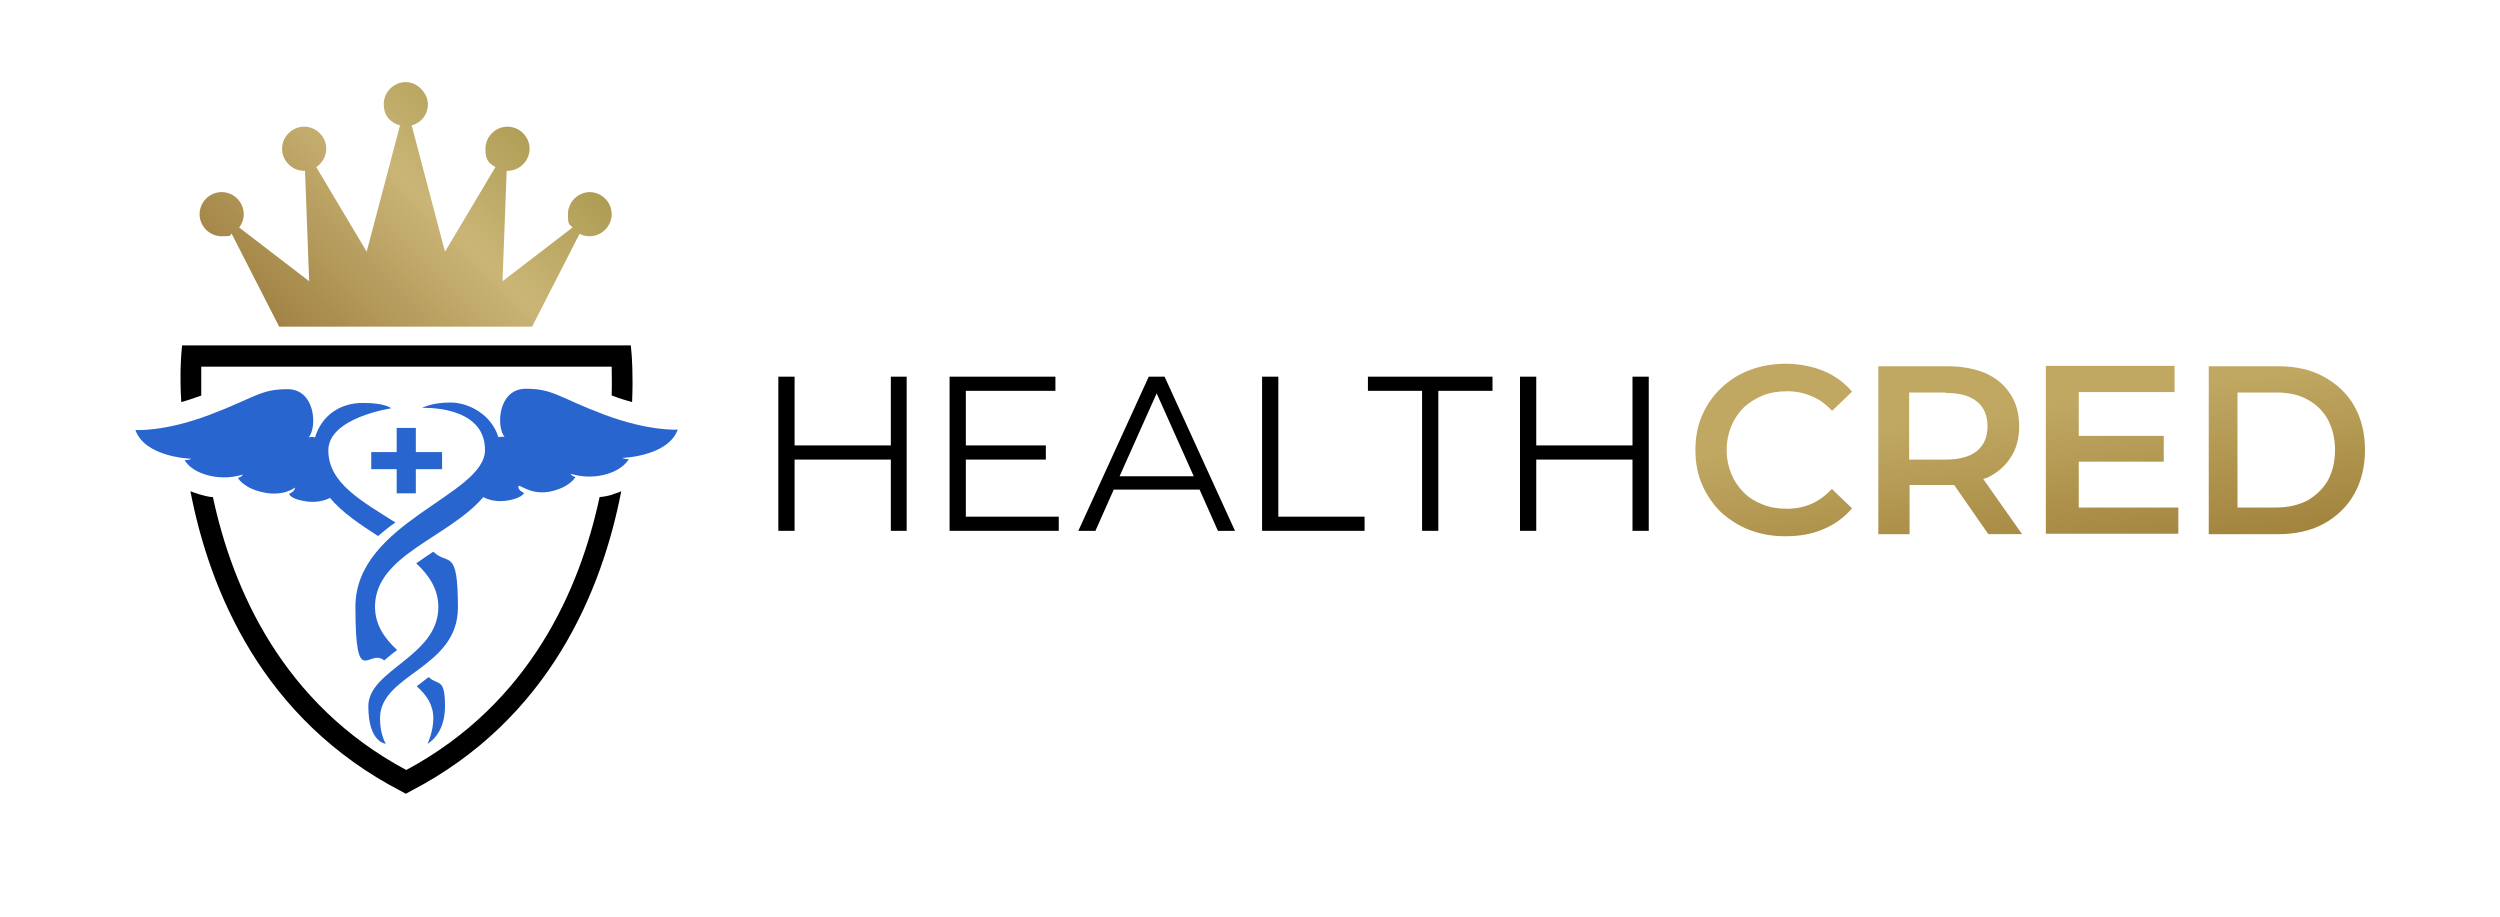
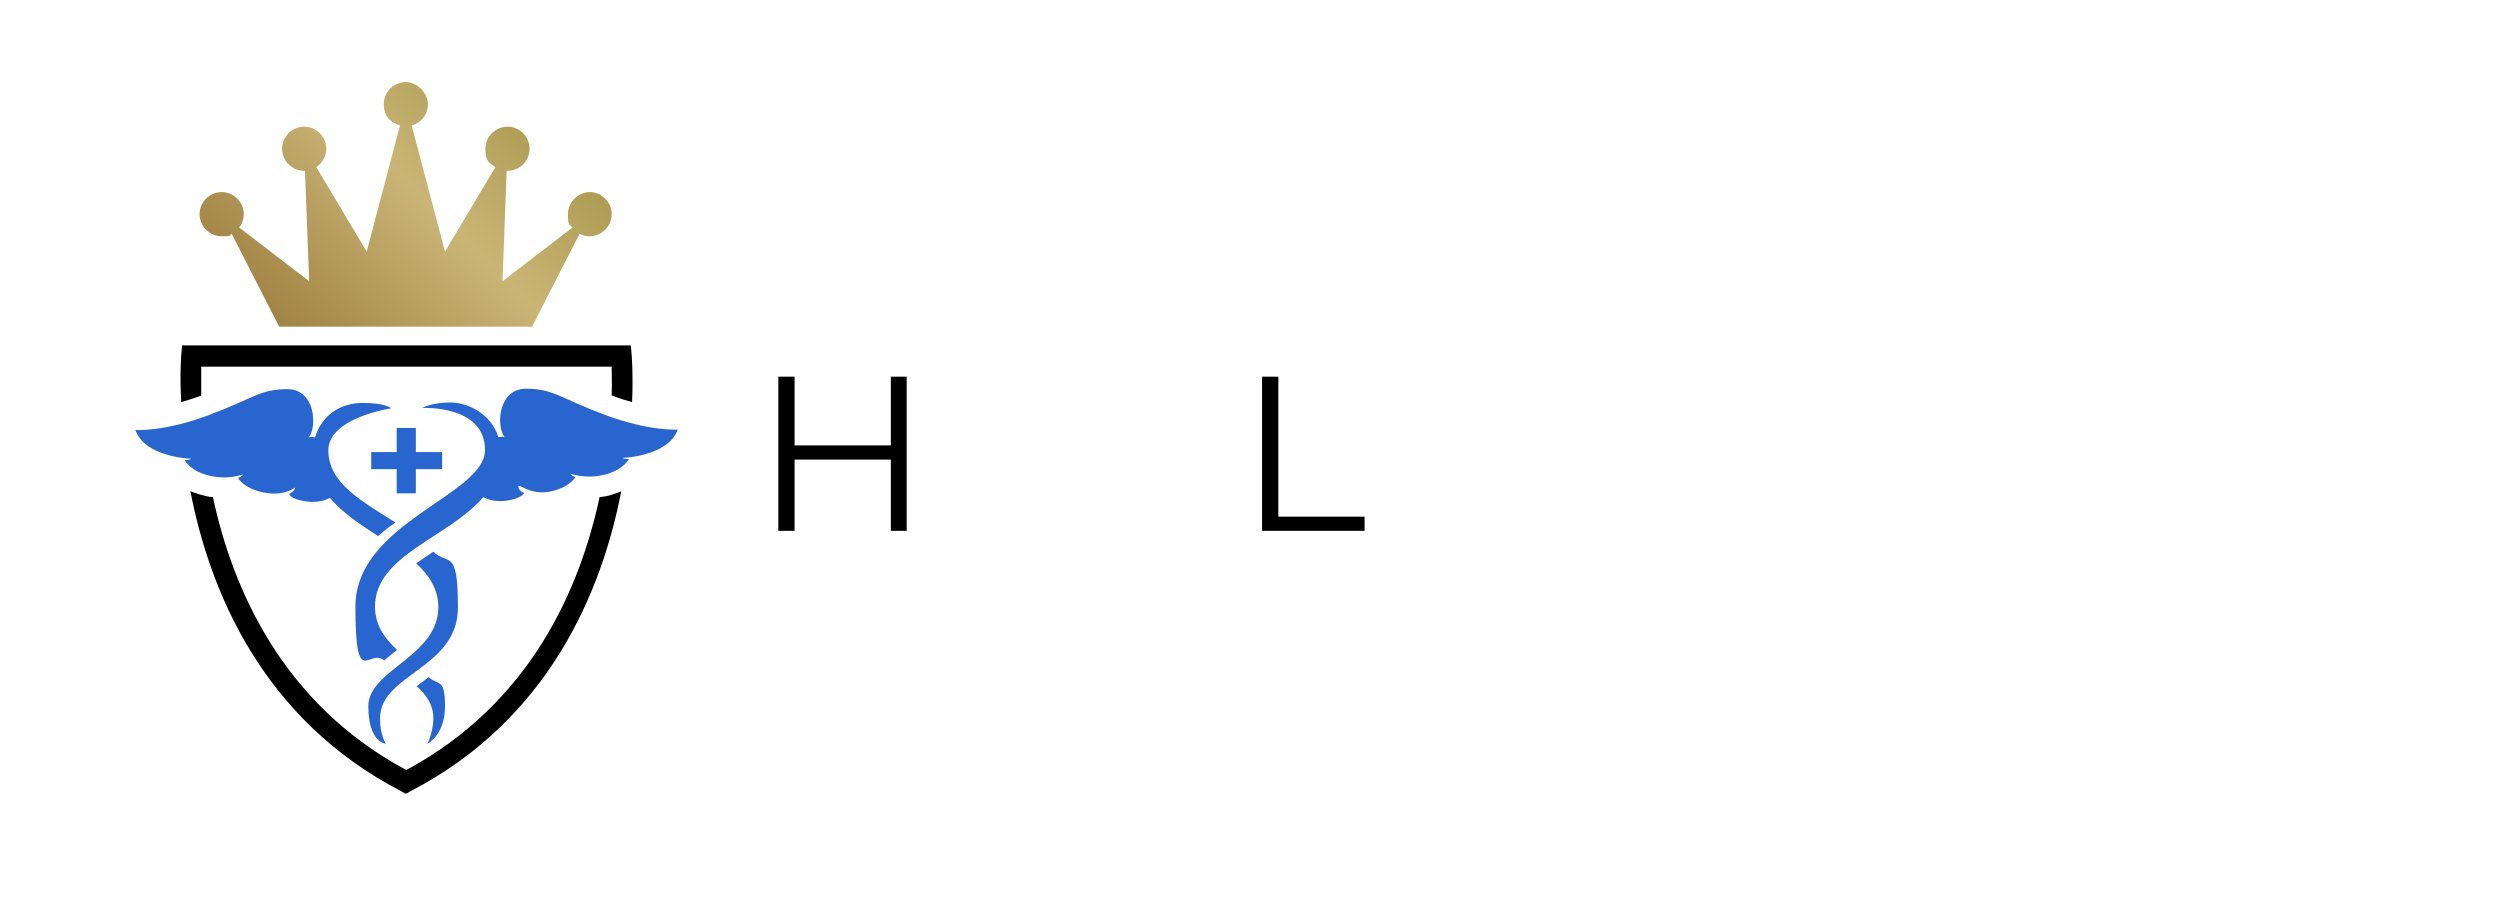
<svg xmlns="http://www.w3.org/2000/svg" id="logo" viewBox="0 0 600 220">
  <defs>
    <style>      .st0 {        fill: url(#linear-gradient1);      }      .st1 {        fill: url(#linear-gradient);      }      .st2 {        fill: #2865ce;      }    </style>
    <linearGradient id="linear-gradient" x1="491.1" y1="87.4" x2="485.8" y2="123.8" gradientTransform="translate(0 222) scale(1 -1)" gradientUnits="userSpaceOnUse">
      <stop offset="0" stop-color="#a3853f" />
      <stop offset="1" stop-color="#c0a862" />
    </linearGradient>
    <linearGradient id="linear-gradient1" x1="70.2" y1="140.6" x2="124.7" y2="195.1" gradientTransform="translate(0 222) scale(1 -1)" gradientUnits="userSpaceOnUse">
      <stop offset="0" stop-color="#a18345" />
      <stop offset=".6" stop-color="#cab576" />
      <stop offset="1" stop-color="#ae9c54" />
    </linearGradient>
  </defs>
  <g>
    <polygon points="213.8 106.9 190.7 106.9 190.7 90.4 186.8 90.4 186.8 127.4 190.7 127.4 190.7 110.3 213.8 110.3 213.8 127.4 217.6 127.4 217.6 90.4 213.8 90.4 213.8 106.9" />
-     <polygon points="231.8 110.3 251 110.3 251 106.9 231.8 106.9 231.8 93.8 253.3 93.8 253.3 90.4 227.9 90.4 227.9 127.4 254.1 127.4 254.1 124 231.8 124 231.8 110.3" />
-     <path d="M275.7,90.4l-16.9,37h4.1l4.4-9.9h20.6l4.4,9.9h4.1l-16.9-37h-3.9,0ZM268.7,114.3l8.9-19.9,8.9,19.9h-17.8Z" />
    <polygon points="306.8 90.4 302.9 90.4 302.9 127.4 327.5 127.4 327.5 124 306.8 124 306.8 90.4" />
-     <polygon points="328.3 93.8 341.3 93.8 341.3 127.4 345.2 127.4 345.2 93.8 358.2 93.8 358.2 90.4 328.3 90.4 328.3 93.8" />
-     <polygon points="391.8 90.4 391.8 106.9 368.7 106.9 368.7 90.4 364.8 90.4 364.8 127.4 368.7 127.4 368.7 110.3 391.8 110.3 391.8 127.4 395.7 127.4 395.7 90.4 391.8 90.4" />
  </g>
-   <path class="st1" d="M439.7,117.4l4.8,4.6c-1.9,2.2-4.2,3.9-6.9,5-2.7,1.2-5.8,1.7-9.1,1.7s-5.9-.5-8.6-1.5c-2.6-1-4.9-2.5-6.9-4.3-1.9-1.9-3.4-4.1-4.5-6.6s-1.6-5.3-1.6-8.3.5-5.8,1.6-8.3,2.6-4.7,4.6-6.6,4.2-3.3,6.9-4.3c2.6-1,5.5-1.5,8.6-1.5s6.3.6,9,1.7,5,2.8,6.9,5l-4.8,4.6c-1.5-1.6-3.1-2.8-4.9-3.5-1.8-.8-3.8-1.2-5.9-1.2s-4,.3-5.8,1c-1.7.7-3.3,1.7-4.6,2.9-1.3,1.3-2.3,2.8-3,4.5s-1.1,3.6-1.1,5.7.4,4,1.1,5.7,1.7,3.2,3,4.5,2.8,2.2,4.6,2.9c1.7.7,3.7,1,5.8,1s4.1-.4,5.9-1.2c1.8-.8,3.4-2,4.9-3.6h0ZM477.2,128.2l-8.2-11.8h-10.7v11.8h-7.5v-40.3h16.6c3.6,0,6.6.6,9.2,1.7,2.6,1.2,4.5,2.8,5.9,5,1.4,2.1,2.1,4.7,2.1,7.7s-.7,5.5-2.1,7.6-3.4,3.8-5.9,4.9c-.2,0-.4,0-.6.2l9.3,13.2h-8.1,0ZM467,94.2h-8.8v16.1h8.8c3.3,0,5.8-.7,7.5-2.1s2.5-3.4,2.5-5.9-.8-4.5-2.5-5.9-4.2-2.1-7.5-2.1h0ZM498.9,121.9v-11.1h20.4v-6.2h-20.4v-10.5h23v-6.3h-30.9v40.3h31.8v-6.3h-23.9ZM567.6,108c0,4-.9,7.6-2.6,10.6s-4.2,5.4-7.3,7.1-6.8,2.5-10.9,2.5h-16.7v-40.3h16.7c4.2,0,7.8.8,10.9,2.5,3.1,1.7,5.6,4,7.3,7s2.6,6.5,2.6,10.6ZM560.4,108c0-2.8-.6-5.2-1.7-7.3-1.2-2.1-2.8-3.7-4.9-4.8-2.1-1.2-4.6-1.7-7.5-1.7h-9.3v27.6h9.3c2.9,0,5.4-.6,7.5-1.7,2.1-1.2,3.7-2.8,4.9-4.8,1.1-2.1,1.7-4.5,1.7-7.3Z" />
  <g>
    <path d="M48.3,94.9v-6.9h98.5c0,1.6.1,3.9,0,6.9h0c1.8.7,3.4,1.2,4.9,1.6.3-6.8-.1-11.1-.1-11.3l-.2-2.3H43.7l-.2,2.3c0,.2-.4,4.5,0,11.3,1.5-.4,3.2-1,4.9-1.6h0Z" />
    <path d="M147.3,118.6c-1.2.4-2.3.6-3.4.7-4.7,22-16.6,49.5-46.4,65.5-29.7-15.9-41.7-43.5-46.4-65.5-1.1,0-2.2-.4-3.4-.7-.7-.2-1.4-.5-2-.7,4.6,23.8,17.2,54.7,50.6,72l1.1.6,1.1-.6c33.4-17.3,46-48.2,50.6-72-.6.3-1.3.5-2,.7h.2Z" />
  </g>
  <path class="st0" d="M141.6,46.1c-2.9,0-5.3,2.4-5.3,5.3s.4,2.3,1.1,3.2l-16.8,12.9,1-26.5h.2c2.9,0,5.3-2.4,5.3-5.3s-2.4-5.3-5.3-5.3-5.3,2.4-5.3,5.3.9,3.5,2.4,4.4l-12.1,20.3-8-30.3c2.3-.6,3.9-2.6,3.9-5.1s-2.4-5.3-5.3-5.3-5.3,2.4-5.3,5.3,1.7,4.5,3.9,5.1l-8,30.3-12.1-20.3c1.4-.9,2.4-2.6,2.4-4.4,0-2.9-2.4-5.3-5.3-5.3s-5.3,2.4-5.3,5.3,2.4,5.3,5.3,5.3,0,0,.2,0l1,26.5-16.8-12.9c.7-.9,1.1-2,1.1-3.2,0-2.9-2.4-5.3-5.3-5.3s-5.3,2.4-5.3,5.3,2.4,5.3,5.3,5.3,1.7-.2,2.4-.6l11.4,22.3h60.7l11.4-22.3c.7.4,1.5.6,2.4.6,2.9,0,5.3-2.4,5.3-5.3s-2.4-5.3-5.3-5.3h.1Z" />
  <g>
    <path class="st2" d="M162.7,103.1s-6.8.5-17.7-3.6-12.2-6.2-18.8-6.2-7.2,8.9-5.1,11.6c-.5-.2-1,0-1.5,0-1.6-5.3-7-8.3-11.5-8.3s-6.8,1.3-6.8,1.3c0,0,15.1-.8,15.1,10.1s-31.1,17.3-31.1,37.6,3.2,9.8,6.9,12.9c.6-.5,1.2-1,1.8-1.5.4-.3.9-.7,1.3-1-3-2.8-5.3-6-5.3-10.4,0-12.4,17.6-16.5,26-26.3,1.1.6,3.3,1.4,6.5.7,2.6-.6,3.1-1.4,3.3-1.7,0,0-1.4-.5-1.4-1.5s2.6,2.1,7.5,1.2c4.9-1,6.2-3.5,6.2-3.5-.8-.2-1.2-.8-1.2-.8,1.5.4,4.7,1.3,9,0,2.8-.9,4.4-2.4,5-3.5,0,0-1,0-1.6-.3,0,0,11.1-.3,13.4-6.9h0Z" />
    <path class="st2" d="M102.9,162.5c-.6.4-1.2.9-1.7,1.3-.4.3-.8.6-1.2.9,2.4,2.1,4,4.5,4,7.7s-1.4,6.1-1.4,6.1c0,0,4.2-2.1,4.2-9s-1.6-4.9-3.8-6.9h0Z" />
  </g>
  <polygon class="st2" points="106.1 108.5 99.8 108.5 99.8 102.7 95.2 102.7 95.2 108.5 89.1 108.5 89.1 112.6 95.2 112.6 95.2 118.4 99.8 118.4 99.8 112.6 106.1 112.6 106.1 108.5" />
  <g>
    <path class="st2" d="M90.8,128.6c1.3-1.1,2.6-2.2,4.1-3.2-8-5.1-16.1-9.4-16.1-17.3s15.1-10.1,15.1-10.1c0,0-1.3-1.3-6.8-1.3s-9.9,3-11.5,8.3c-.5-.2-1-.2-1.5,0,2.1-2.7,1.5-11.6-5.1-11.6s-7.9,2.1-18.8,6.2-17.7,3.6-17.7,3.6c2.3,6.6,13.4,6.9,13.4,6.9-.6.4-1.6.3-1.6.3.6,1.1,2.1,2.6,5,3.5,4.3,1.3,7.5.4,9,0,0,0-.3.6-1.2.8,0,0,1.3,2.5,6.2,3.5s7.5-1.2,7.5-1.2c0,1-1.4,1.5-1.4,1.5,0,.3.6,1.2,3.3,1.7,3.2.7,5.5-.2,6.5-.7,3,3.6,7.3,6.4,11.6,9.2h0Z" />
    <path class="st2" d="M104,132.4c-1.4.9-2.8,1.9-4.1,2.8,3.1,2.9,5.3,6.2,5.3,10.5,0,11.9-16.8,15-16.8,23.8s4.2,9,4.2,9c0,0-1.4-2.1-1.4-6.1,0-10.7,18.7-11.9,18.7-26.6s-2.4-9.9-5.9-13.4Z" />
  </g>
</svg>